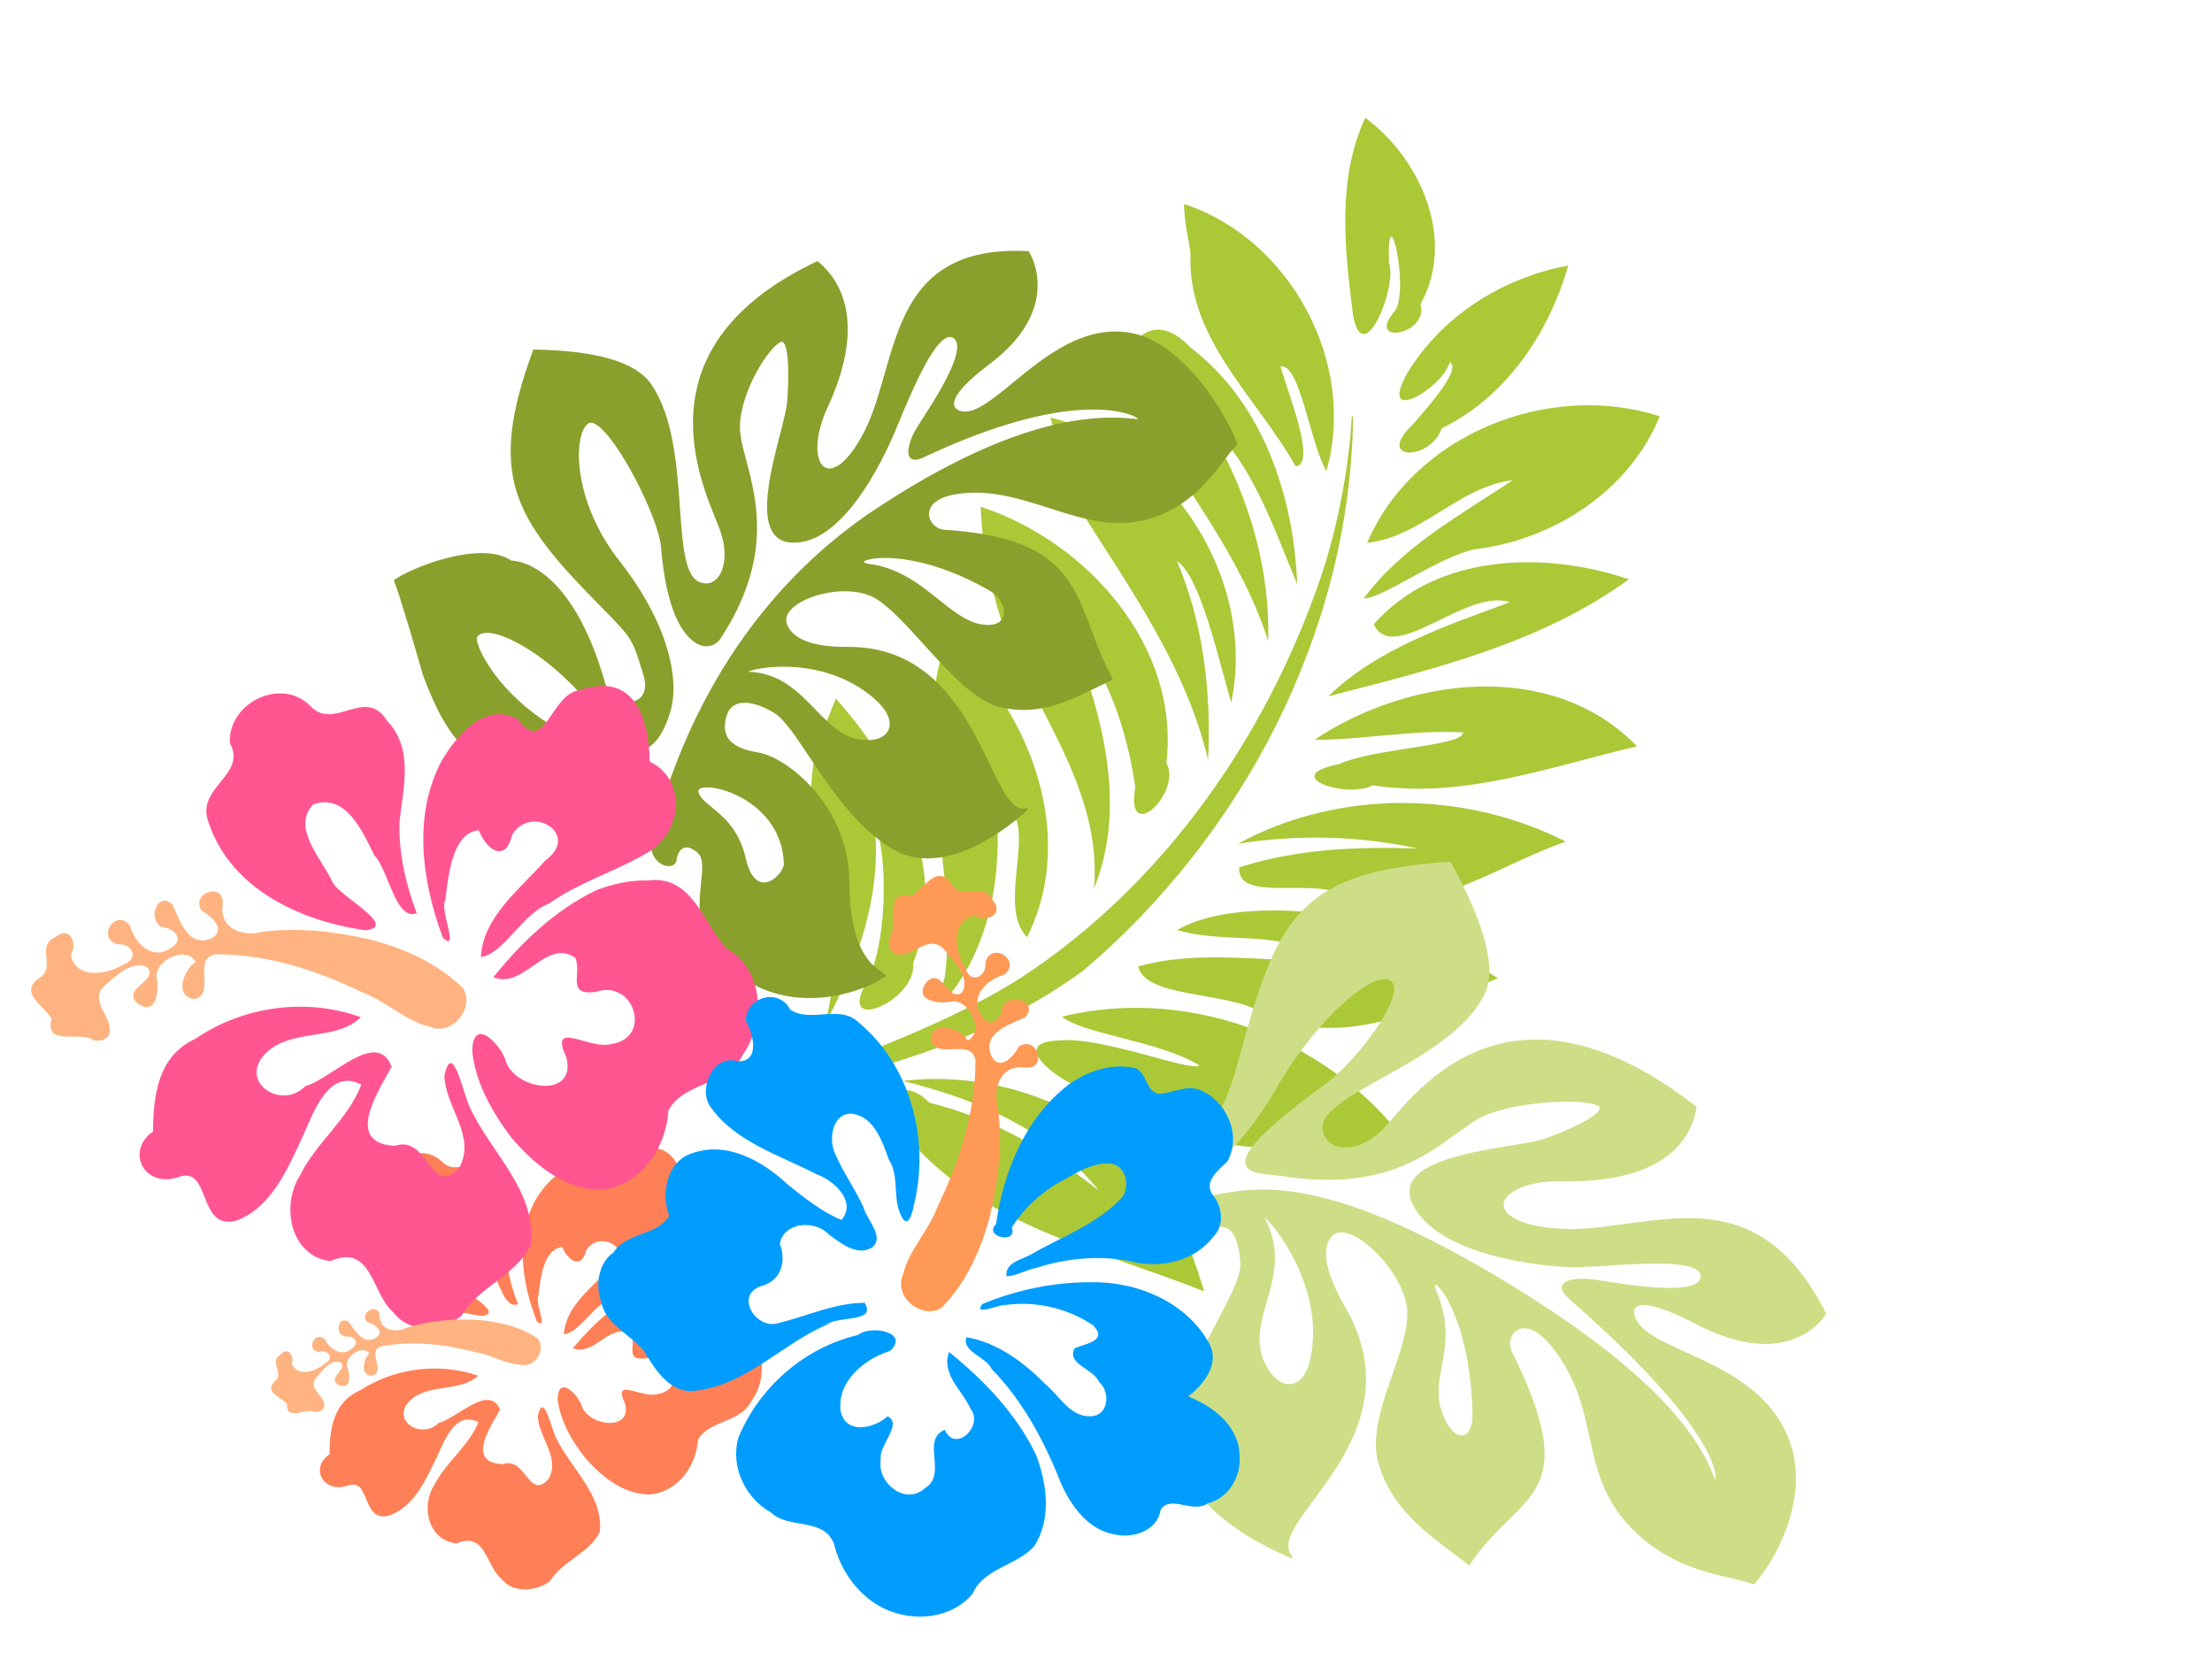
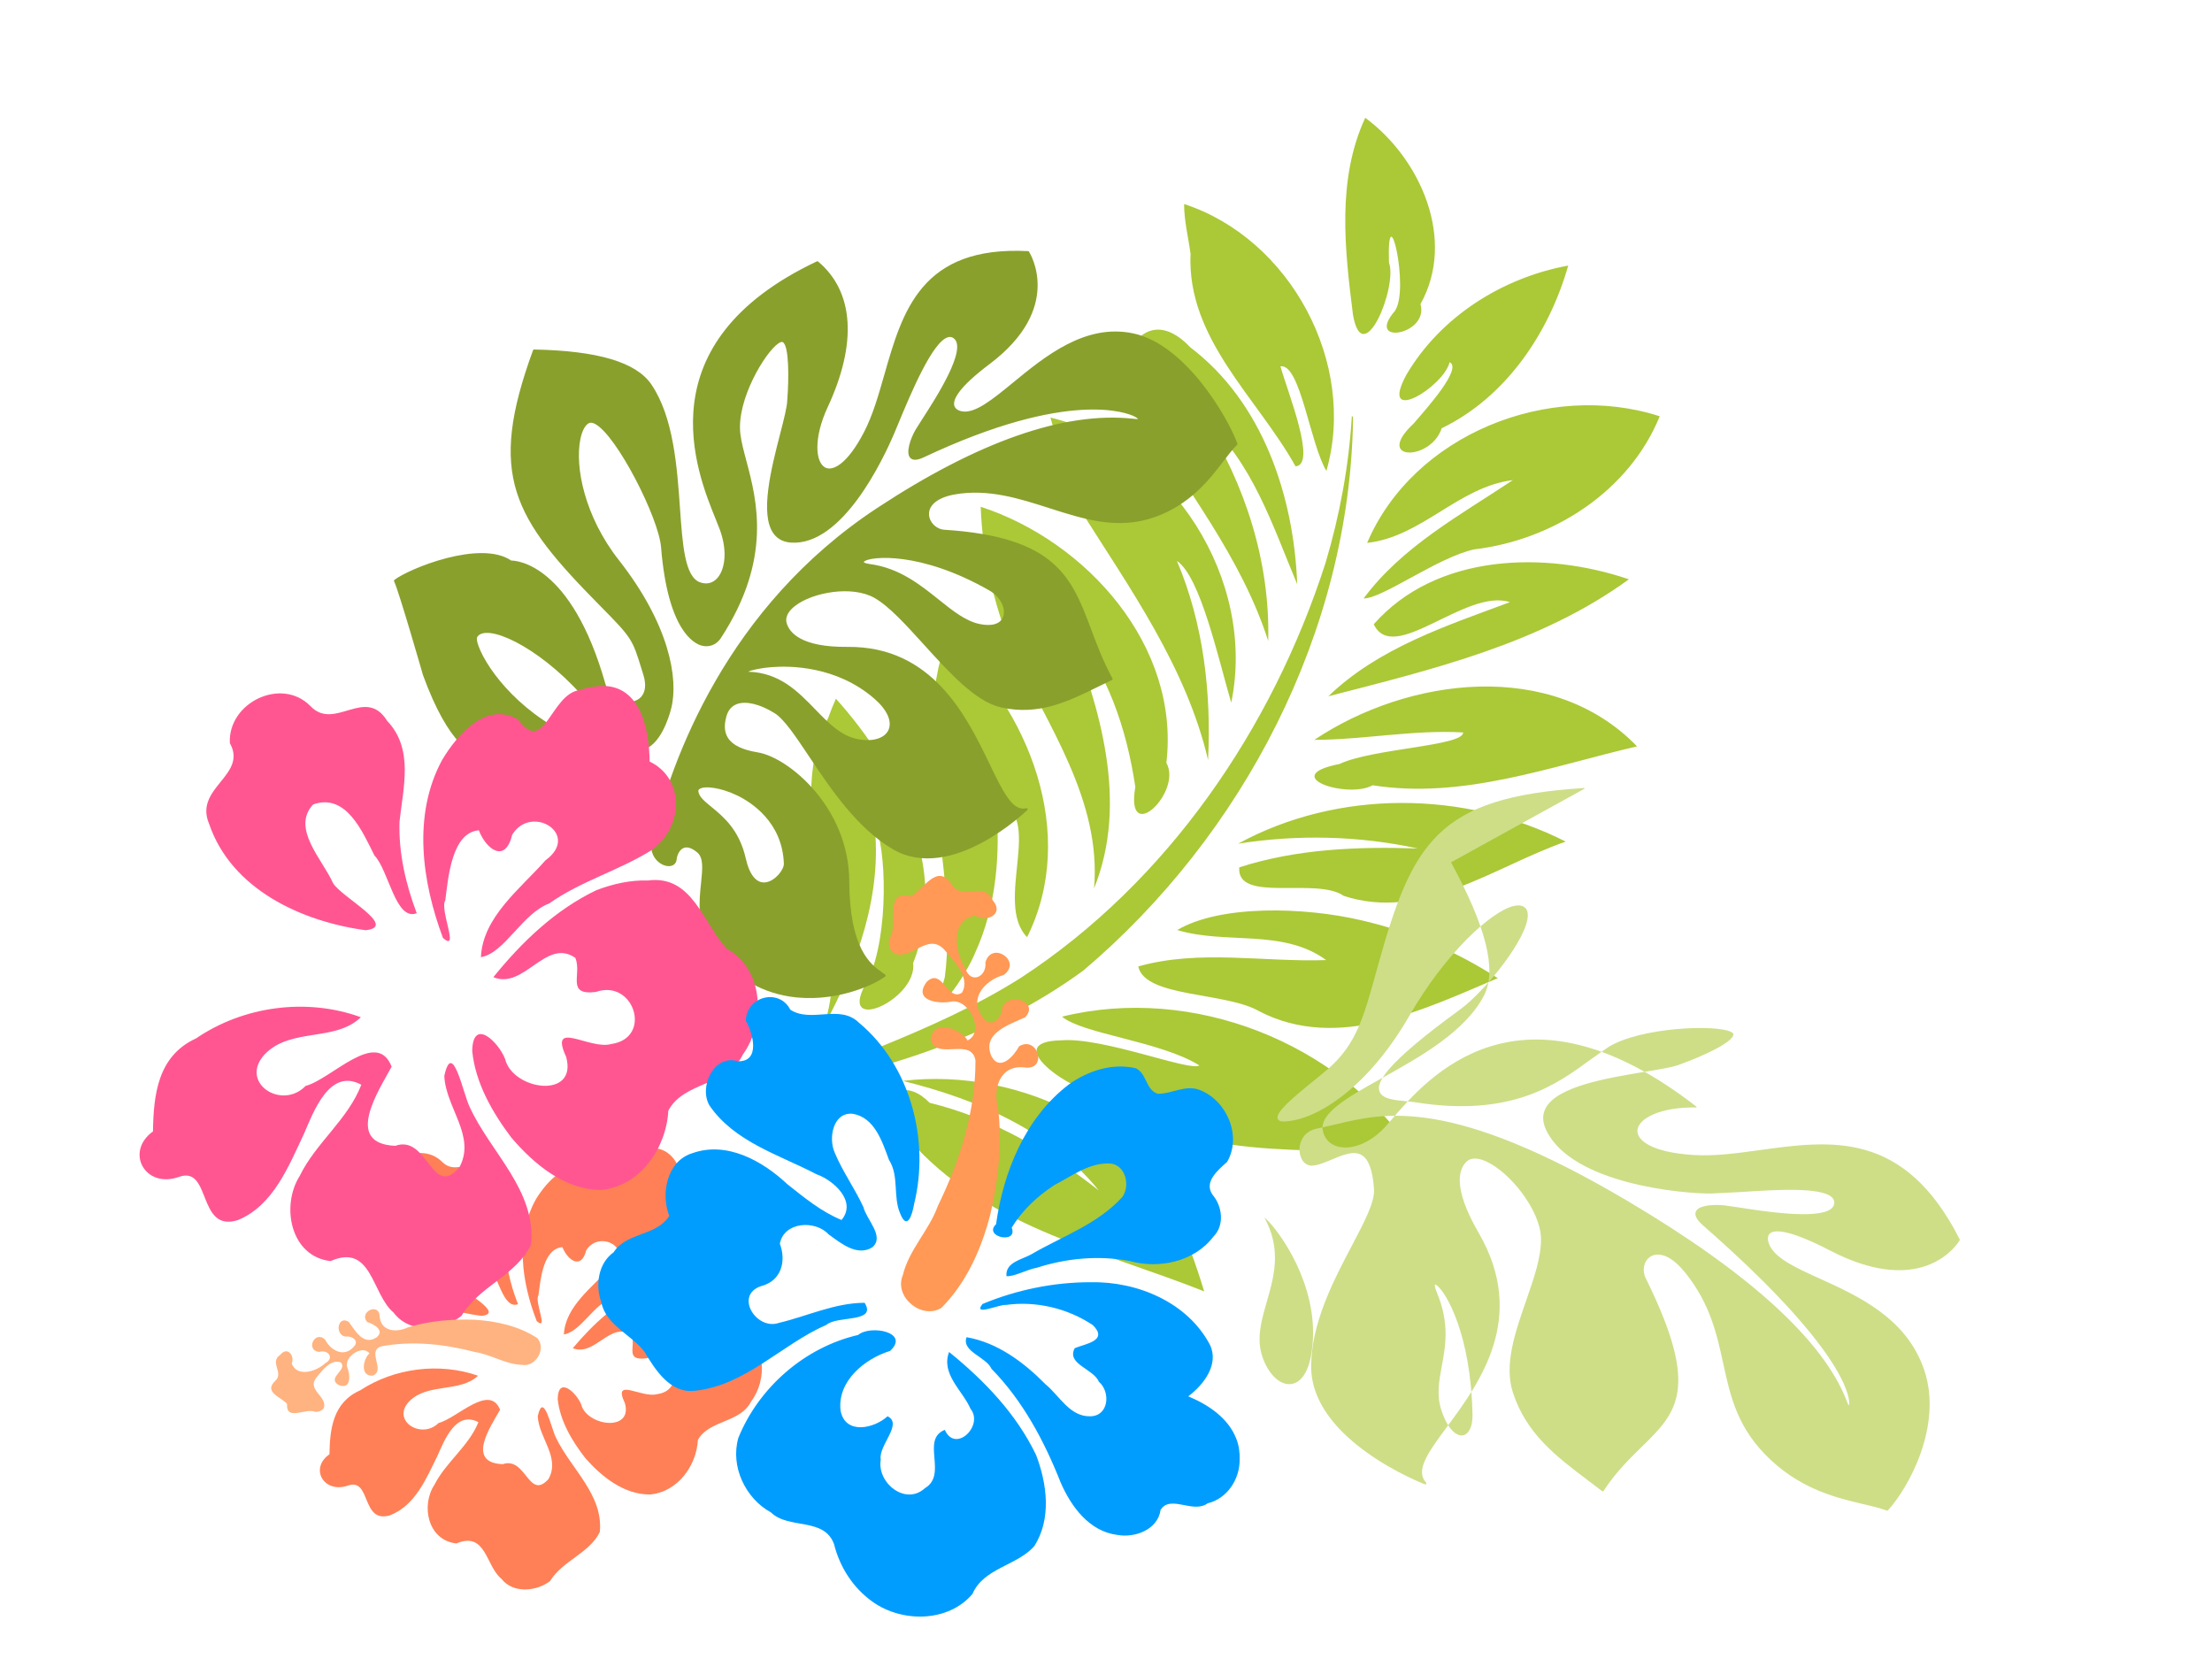
<svg xmlns="http://www.w3.org/2000/svg" width="640" height="480">
  <title>hibiscus</title>
  <g>
    <title>Layer 1</title>
    <path d="m145.094,456.818c-4.572,-3.691 -4.441,-13.883 -13.045,-10.249c-8.307,-0.921 -10.294,-10.981 -6.372,-16.948c3.355,-6.617 9.963,-11.202 12.743,-18.143c-6.541,-3.435 -9.855,5.304 -11.869,9.778c-3.18,6.448 -6.335,14.262 -13.675,17.158c-8.479,2.552 -5.405,-11.031 -12.269,-8.57c-6.925,2.324 -11.138,-5.006 -5.285,-9.079c0.121,-7.266 0.964,-15.014 8.912,-18.507c9.819,-6.449 22.897,-8.136 34.089,-4.217c-5.26,4.938 -14.466,2.025 -19.83,7.329c-5.502,5.596 3.415,11.297 8.406,6.342c5.349,-1.354 14.7,-11.507 17.79,-3.83c-2.685,4.79 -9.971,15.308 0.747,15.749c6.772,-2.321 7.522,10.656 13.248,4.318c3.547,-6.251 -2.835,-11.925 -3.096,-18.233c1.689,-7.45 3.891,3.581 5.259,6.208c4.277,9.011 13.799,16.574 12.691,27.355c-3.036,6.167 -10.824,8.292 -14.399,14.192c-3.987,3.022 -10.71,3.622 -14.043,-0.653l0,0zm-5.787,-76.09c-13.239,-1.717 -27.767,-8.143 -32.363,-21.145c-3.227,-7.22 8.028,-9.636 4.282,-16.085c-0.433,-8.044 10.67,-13.264 16.669,-7.369c5.012,5.069 11.355,-4.061 15.872,2.943c5.559,5.618 3.292,13.318 2.549,20.076c-0.199,6.226 1.289,12.399 3.564,18.196c-4.38,1.645 -5.801,-8.603 -8.749,-11.485c-2.44,-4.669 -5.847,-12.505 -12.687,-10.153c-4.597,4.76 1.987,10.999 4.13,15.655c1.759,2.814 13.545,8.672 6.733,9.368l0,0l0,0zm47.753,-7.977c-8.509,3.913 -15.461,10.331 -21.333,17.323c6.378,2.542 10.884,-7.924 16.967,-3.843c1.402,3.318 -2.006,7.497 4.209,6.786c7.955,-2.686 11.815,9.173 3.229,10.35c-4.484,1.244 -12.984,-5.052 -9.338,2.583c2.401,8.491 -11.062,6.655 -12.64,0.391c-1.428,-3.485 -6.673,-8.277 -6.798,-1.578c0.635,6.287 4.134,12.17 8.034,17.163c4.665,5.289 11.106,10.513 18.67,10.477c8.1,-0.732 13.463,-8.412 13.859,-15.768c3.205,-5.849 12.295,-4.868 15.417,-11.168c4.774,-6.317 4.354,-17.039 -3.359,-21.067c-4.871,-5.085 -7.079,-14.727 -16.249,-13.57c-3.65,-0.116 -7.271,0.688 -10.669,1.922l0,0zm-3.412,-39.824c-6.138,0.72 -7.251,13.215 -12.816,5.858c-6.647,-3.69 -12.616,3.104 -15.703,8.068c-6.158,10.927 -4.168,24.252 0.172,35.405c3.528,2.984 -0.738,-5.63 0.486,-7.469c0.603,-4.524 1.332,-13.51 6.936,-13.947c1.498,3.759 5.459,6.696 6.902,0.882c3.956,-6.215 14.258,-0.071 6.888,5.09c-5.194,5.664 -12.984,11.273 -13.359,19.278c4.937,-0.823 8.475,-8.627 14.129,-10.693c6.413,-4.364 14.11,-6.459 20.75,-10.348c6.966,-4.308 7.552,-14.437 0.017,-17.887c-0.056,-6.951 -2.202,-16.59 -11.881,-14.837l-1.282,0.233l-1.239,0.365l0,0l0,0z" fill="#ff8056" id="svg_1" />
    <path d="m445.572,313.738c-29.823,7.019 -61.366,21.385 -91.972,9.834c-7.428,1.813 -32.622,-6.02 -15.159,-11.633c11.305,-4.45 38.361,-2.026 40.361,-4.602c-12.746,-3.471 -34.998,1.087 -42.13,-2.021c33.43,-19.802 78.848,-16.061 108.9,8.422zm8.566,-55.535c-17.744,14.751 -38.085,33.746 -63.166,29.151c-10.923,-2.672 -32.926,5.813 -37.39,-2.318c15.56,-9.928 34.376,-11.635 51.522,-17.486c-14.665,-5.162 -29.161,4.186 -43.762,4.134c9.758,-10.61 33.133,-17.043 50.316,-18.103c14.284,-0.958 28.732,0.636 42.48,4.622m7.398,-43.505c-17.673,12.821 -32.895,34.17 -56.952,33.598c-9.175,-3.021 -29.086,11.121 -31.317,0.846c14.374,-9.937 31.108,-15.718 47.875,-20.162c-17.382,1.379 -34.464,6.123 -50.16,13.695c23.138,-23.484 58.28,-33.721 90.554,-27.977m-94.22,-99.108c16.766,58.833 4.381,124.316 -28.64,175.234c-20.773,27.473 -50.201,46.99 -80.992,61.623c1.263,-15.861 19.785,-17.024 30.839,-23.289c11.762,-9.505 23.499,-19.59 33.518,-31.171c32.629,-38.86 48.752,-90.102 49.653,-140.428c-0.051,-14.409 -1.665,-28.825 -4.996,-42.85l0.359,0.15l0.259,0.731l0,0zm31.707,253.928c-30.793,-2.645 -63.901,0.258 -91.722,-15.738c-16.189,5.763 -16.495,-22.425 -0.078,-13.52c18.543,-1.025 36.975,3.381 54.143,10.116c-18.443,-12.607 -41.668,-15.073 -63.444,-13.93c31.549,-13.867 74.447,-7.204 94.035,23.116c2.472,3.234 4.802,6.574 7.066,9.956l0,0zm-127.533,-198.62c32.294,0.728 66.901,21.873 72.846,55.392c7.01,6.786 -4.409,26.803 -6.591,9.261c-7.252,-15.367 -17.537,-29.946 -32.144,-39.089c15.739,20.133 31.64,43.863 29.208,70.656c-5.287,-25.157 -26.683,-41.387 -42.89,-59.517c-8.746,-11.008 -15.881,-23.374 -20.43,-36.703m1.646,38.857c28.643,12.994 52.817,43.684 47.21,76.466c-12.294,-6.702 -5.153,-36.099 -19.822,-34.671c5.402,13.686 8.758,28.393 6.761,43.23c-0.618,7.132 -6.344,25.654 -6.381,9.388c-5.496,-32.589 -29.58,-60.312 -27.769,-94.413m-25.695,26.411c23.131,14.059 45.905,37.643 43.517,66.758c4.396,10.012 -16.068,27.361 -11.051,8.203c2.02,-14.278 -6.161,-38.366 -11.437,-43.76c8.294,19.023 7.132,40.586 3.049,60.484c0.752,-30.966 -30.183,-54.103 -24.6,-85.755l0.208,-2.97l0.317,-2.96m225.88,-53.81c-22.289,12.808 -43.804,29.295 -69.978,32.893c-5.734,5.939 -27.178,5.48 -10.96,-3.119c7.86,-7.091 32.903,-15.35 31.613,-19.086c-14.029,3.381 -26.843,10.309 -40.604,14.509c20.763,-25.226 59,-42.454 89.929,-25.197l0,0zm-16.237,-45.59c-19.076,25.213 -46.887,41.4 -73.45,57.542c9.83,-17.583 26.739,-29.336 42.42,-41.262c-13.451,-0.279 -26.909,27.373 -35.874,17.517c11.392,-24.924 41.32,-34.686 66.904,-33.797l0,0zm-5.098,-47.73c-2.174,23.323 -19.15,43.173 -40.185,52.354c-9.404,5.152 -21.406,21.43 -26.581,22.856c6.325,-17.595 19.759,-31.106 31.427,-45.242c-14.482,6.37 -20.503,23.377 -35.106,29.569c3.734,-33.971 36.9,-60.236 70.445,-59.537l0,0zm-37.952,-34.088c0.317,20.286 -6.216,41.614 -21.437,55.652c-0.225,10.057 -16.168,14.877 -8.176,1.066c2.471,-5.551 8.944,-19.425 4.856,-20.025c0.394,7.389 -14.406,23.876 -10.918,7.026c4.62,-18.942 18.501,-34.885 35.675,-43.719zm-68.581,-23.949c18.719,6.647 35.469,26.145 30.883,46.966c5.06,7.815 -11.966,16.28 -6.517,4.067c2.407,-7.374 -12.299,-32.624 -5.696,-12.945c4.53,5.97 1.897,32.436 -5.602,17.46c-7.741,-17.39 -15.808,-36.055 -13.068,-55.549l0,0zm-62.101,109.361c36.099,-2.11 70.714,27.86 73.914,63.855c-7.298,-11.198 -19.108,-32.364 -26.901,-34.733c12.581,15.106 20.568,33.562 25.28,52.528c-13.839,-23.98 -36.162,-41.088 -56.682,-58.909c-5.891,-7.085 -10.704,-14.968 -15.611,-22.741l0,0zm82.282,25.52c-11.688,-14.115 -22.654,-30.207 -39.849,-38.077c17.122,14.787 30.542,34.278 36.559,56.208c-14.471,-20.99 -35.836,-35.508 -54.553,-52.259c-13.345,-8.467 -9.651,-32.986 8.424,-22.539c24.657,9.167 41.146,32.584 49.419,56.667zm-63.138,-95.845c32.319,0.725 61.289,29.628 61.739,62.017c-6.87,-6.235 -16.237,-27.655 -21.479,-25.124c4.15,6.523 18.429,24.213 12.551,26.437c-16.299,-15.801 -40.799,-26.202 -46.858,-50.07c-1.999,-4.412 -4.545,-8.599 -5.953,-13.261l0,0z" transform="rotate(16.807 359.782 200.259)" fill="#abc837" id="path3416-4" />
    <g fill="#cdde87" id="g4206">
      <g fill="#cdde87" id="g4208">
        <g fill="#cdde87" id="g4214">
          <g fill="#cdde87" id="g4216">
-             <path d="m373.312,400.474c2.865,-0.207 5.04,-3.132 5.967,-8.026c0.44,-2.319 0.636,-4.611 0.636,-6.855c0,-17.082 -11.413,-31.334 -14.066,-33.305c0.003,0.008 0.018,0.044 0.018,0.044c2.232,4.141 3.02,7.967 3.02,11.6c0,4.476 -1.198,8.655 -2.375,12.759c-1.061,3.698 -2.082,7.258 -2.082,10.787c0,1.705 0.239,3.403 0.826,5.106c1.701,4.944 4.938,8.115 8.056,7.89m49.943,14.814c1.715,-0.292 2.832,-2.596 2.781,-5.731l0,-0.001c-0.385,-23.549 -7.757,-35.89 -10.399,-37.722c-0.321,-0.222 -0.445,-0.193 -0.446,-0.193c-0.062,0.06 -0.175,0.618 0.503,2.227c3.775,8.979 2.546,15.578 1.462,21.4c-0.806,4.328 -1.567,8.416 -0.096,12.829c1.914,5.761 4.534,7.474 6.195,7.191m-3.431,-165.79c10.13,18.576 13.282,31.118 9.638,38.343c-5.346,10.58 -18.718,18.022 -29.462,24.002c-9.781,5.445 -18.229,10.146 -17.281,15.211c0.432,2.309 1.915,3.948 4.175,4.615c4.065,1.2 9.412,-0.895 13.62,-5.335l2.203,-2.507c10.127,-11.836 37.024,-43.278 88.047,-3.695c0.091,0.07 0.136,0.185 0.117,0.299c-2.411,14.227 -16.147,21.802 -38.681,21.331c-10.539,-0.216 -16.986,3.231 -17.131,6.689c-0.117,2.773 4.061,6.286 16.218,7.056c6.103,0.386 12.503,-0.495 19.278,-1.429c20.514,-2.825 41.726,-5.746 57.75,25.818c0.047,0.091 0.045,0.201 -0.005,0.292c-0.096,0.174 -9.939,17.26 -37.524,2.948c-12.566,-6.521 -16.274,-5.895 -17.365,-4.943c-0.94,0.821 -0.535,2.323 -0.317,2.93c1.483,4.137 7.615,6.92 14.715,10.143c11.217,5.092 25.18,11.43 30.248,26.485c5.455,16.208 -4.725,34.316 -10.51,40.556c-0.086,0.094 -0.22,0.125 -0.338,0.08c-1.892,-0.714 -4.175,-1.251 -6.82,-1.874c-7.343,-1.727 -17.399,-4.094 -26.615,-12.643c-9.73,-9.024 -11.755,-18.292 -13.899,-28.103c-1.845,-8.445 -3.753,-17.177 -10.905,-26.122c-5.506,-6.878 -9.158,-5.359 -10.146,-4.73c-1.893,1.205 -2.489,3.942 -1.358,6.231c15.874,32.154 9.066,38.811 -1.239,48.887c-3.476,3.399 -7.416,7.253 -10.945,12.643c-0.048,0.071 -0.125,0.12 -0.21,0.135c-0.085,0.015 -0.178,-0.008 -0.243,-0.06l-4.045,-3.083c-9.193,-6.941 -17.877,-13.497 -21.754,-25.459c-2.605,-8.032 0.661,-17.425 3.82,-26.505c2.27,-6.522 4.412,-12.682 4.319,-18.033c-0.147,-8.225 -9.1,-19.369 -16.055,-22.385c-1.643,-0.711 -3.917,-1.275 -5.423,0.085c-2.096,1.891 -4.436,7.091 3.45,20.676c14.219,24.499 0.219,43.42 -9.045,55.943c-5.482,7.407 -9.442,12.761 -6.174,16.299c0.099,0.107 0.11,0.267 0.03,0.387c-0.081,0.12 -0.233,0.169 -0.37,0.117c-0.327,-0.123 -32.726,-12.586 -32.906,-33.833c-0.106,-12.638 6.485,-25.166 11.783,-35.231c3.567,-6.78 6.648,-12.634 6.395,-16.312c-0.367,-5.4 -1.522,-8.626 -3.53,-9.864c-2.299,-1.416 -5.52,-0.061 -8.635,1.251c-2.064,0.868 -4.014,1.689 -5.758,1.782c-1.831,0.1 -3.306,-1.494 -3.59,-3.877c-0.331,-2.795 1.118,-6.135 5.083,-6.863c0,-0.002 5.371,-1.198 5.371,-1.198c14.102,-3.41 33.417,-8.08 84.661,22.304c35.174,20.856 56.428,40.27 63.171,57.701c0.242,0.625 0.465,1.193 0.594,1.321c0.003,-0.048 0.065,-0.152 0.109,-0.375c0.001,-0.011 0.019,-0.116 0.019,-0.323c0,-2.207 -1.848,-15.993 -42.234,-51.334c-1.513,-1.323 -2.274,-2.469 -2.274,-3.419c0,-0.23 0.045,-0.449 0.134,-0.655c0.787,-1.827 4.962,-2.102 8.298,-1.782l3.941,0.568c7.425,1.159 22.876,3.573 26.888,0.423c0.565,-0.443 0.865,-0.966 0.92,-1.601c0.054,-0.639 -0.146,-1.18 -0.611,-1.654c-3.069,-3.126 -16.485,-2.251 -26.28,-1.612l-8.605,0.441c-8.189,0.102 -40.305,-2.703 -47.828,-18.281c-1.124,-2.33 -1.196,-4.473 -0.212,-6.368c3.303,-6.365 17.918,-8.78 28.589,-10.544c4.652,-0.768 8.67,-1.432 10.47,-2.227c6.202,-2.228 15.37,-6.368 15.286,-8.673c-0.009,-0.256 -0.33,-0.48 -0.596,-0.622c-4.364,-2.319 -26.412,-1.369 -35.579,4.35c0,0.001 -5.22,3.656 -5.22,3.656c-9.641,7.088 -22.845,16.795 -50.798,12.288l-2.54,-0.284c-3.311,-0.303 -7.066,-0.645 -7.719,-3.02c-0.643,-2.333 1.078,-7.305 23.344,-23.489c7.272,-5.287 19.716,-20.805 19.629,-27.364c-0.015,-1.082 -0.36,-1.84 -1.055,-2.317c-0.716,-0.491 -1.722,-0.594 -2.99,-0.304c-6.639,1.518 -20.066,14.069 -30.183,31.701c-11.764,20.503 -26.552,30.167 -35.99,30.649c-1.229,0.064 -1.936,-0.191 -2.159,-0.777c-0.699,-1.829 4.31,-6.058 10.931,-11.397l3.848,-3.18c8.015,-7.177 10.079,-14.661 13.828,-28.248l0.252,-0.907c10.043,-36.331 17.336,-49.282 59.686,-51.957c0.12,-0.008 0.235,0.055 0.294,0.162" fill="#cdde87" id="path4224" />
+             <path d="m373.312,400.474c2.865,-0.207 5.04,-3.132 5.967,-8.026c0.44,-2.319 0.636,-4.611 0.636,-6.855c0,-17.082 -11.413,-31.334 -14.066,-33.305c0.003,0.008 0.018,0.044 0.018,0.044c2.232,4.141 3.02,7.967 3.02,11.6c0,4.476 -1.198,8.655 -2.375,12.759c-1.061,3.698 -2.082,7.258 -2.082,10.787c0,1.705 0.239,3.403 0.826,5.106c1.701,4.944 4.938,8.115 8.056,7.89m49.943,14.814c1.715,-0.292 2.832,-2.596 2.781,-5.731l0,-0.001c-0.385,-23.549 -7.757,-35.89 -10.399,-37.722c-0.321,-0.222 -0.445,-0.193 -0.446,-0.193c-0.062,0.06 -0.175,0.618 0.503,2.227c3.775,8.979 2.546,15.578 1.462,21.4c-0.806,4.328 -1.567,8.416 -0.096,12.829c1.914,5.761 4.534,7.474 6.195,7.191m-3.431,-165.79c10.13,18.576 13.282,31.118 9.638,38.343c-5.346,10.58 -18.718,18.022 -29.462,24.002c-9.781,5.445 -18.229,10.146 -17.281,15.211c0.432,2.309 1.915,3.948 4.175,4.615c4.065,1.2 9.412,-0.895 13.62,-5.335l2.203,-2.507c10.127,-11.836 37.024,-43.278 88.047,-3.695c0.091,0.07 0.136,0.185 0.117,0.299c-10.539,-0.216 -16.986,3.231 -17.131,6.689c-0.117,2.773 4.061,6.286 16.218,7.056c6.103,0.386 12.503,-0.495 19.278,-1.429c20.514,-2.825 41.726,-5.746 57.75,25.818c0.047,0.091 0.045,0.201 -0.005,0.292c-0.096,0.174 -9.939,17.26 -37.524,2.948c-12.566,-6.521 -16.274,-5.895 -17.365,-4.943c-0.94,0.821 -0.535,2.323 -0.317,2.93c1.483,4.137 7.615,6.92 14.715,10.143c11.217,5.092 25.18,11.43 30.248,26.485c5.455,16.208 -4.725,34.316 -10.51,40.556c-0.086,0.094 -0.22,0.125 -0.338,0.08c-1.892,-0.714 -4.175,-1.251 -6.82,-1.874c-7.343,-1.727 -17.399,-4.094 -26.615,-12.643c-9.73,-9.024 -11.755,-18.292 -13.899,-28.103c-1.845,-8.445 -3.753,-17.177 -10.905,-26.122c-5.506,-6.878 -9.158,-5.359 -10.146,-4.73c-1.893,1.205 -2.489,3.942 -1.358,6.231c15.874,32.154 9.066,38.811 -1.239,48.887c-3.476,3.399 -7.416,7.253 -10.945,12.643c-0.048,0.071 -0.125,0.12 -0.21,0.135c-0.085,0.015 -0.178,-0.008 -0.243,-0.06l-4.045,-3.083c-9.193,-6.941 -17.877,-13.497 -21.754,-25.459c-2.605,-8.032 0.661,-17.425 3.82,-26.505c2.27,-6.522 4.412,-12.682 4.319,-18.033c-0.147,-8.225 -9.1,-19.369 -16.055,-22.385c-1.643,-0.711 -3.917,-1.275 -5.423,0.085c-2.096,1.891 -4.436,7.091 3.45,20.676c14.219,24.499 0.219,43.42 -9.045,55.943c-5.482,7.407 -9.442,12.761 -6.174,16.299c0.099,0.107 0.11,0.267 0.03,0.387c-0.081,0.12 -0.233,0.169 -0.37,0.117c-0.327,-0.123 -32.726,-12.586 -32.906,-33.833c-0.106,-12.638 6.485,-25.166 11.783,-35.231c3.567,-6.78 6.648,-12.634 6.395,-16.312c-0.367,-5.4 -1.522,-8.626 -3.53,-9.864c-2.299,-1.416 -5.52,-0.061 -8.635,1.251c-2.064,0.868 -4.014,1.689 -5.758,1.782c-1.831,0.1 -3.306,-1.494 -3.59,-3.877c-0.331,-2.795 1.118,-6.135 5.083,-6.863c0,-0.002 5.371,-1.198 5.371,-1.198c14.102,-3.41 33.417,-8.08 84.661,22.304c35.174,20.856 56.428,40.27 63.171,57.701c0.242,0.625 0.465,1.193 0.594,1.321c0.003,-0.048 0.065,-0.152 0.109,-0.375c0.001,-0.011 0.019,-0.116 0.019,-0.323c0,-2.207 -1.848,-15.993 -42.234,-51.334c-1.513,-1.323 -2.274,-2.469 -2.274,-3.419c0,-0.23 0.045,-0.449 0.134,-0.655c0.787,-1.827 4.962,-2.102 8.298,-1.782l3.941,0.568c7.425,1.159 22.876,3.573 26.888,0.423c0.565,-0.443 0.865,-0.966 0.92,-1.601c0.054,-0.639 -0.146,-1.18 -0.611,-1.654c-3.069,-3.126 -16.485,-2.251 -26.28,-1.612l-8.605,0.441c-8.189,0.102 -40.305,-2.703 -47.828,-18.281c-1.124,-2.33 -1.196,-4.473 -0.212,-6.368c3.303,-6.365 17.918,-8.78 28.589,-10.544c4.652,-0.768 8.67,-1.432 10.47,-2.227c6.202,-2.228 15.37,-6.368 15.286,-8.673c-0.009,-0.256 -0.33,-0.48 -0.596,-0.622c-4.364,-2.319 -26.412,-1.369 -35.579,4.35c0,0.001 -5.22,3.656 -5.22,3.656c-9.641,7.088 -22.845,16.795 -50.798,12.288l-2.54,-0.284c-3.311,-0.303 -7.066,-0.645 -7.719,-3.02c-0.643,-2.333 1.078,-7.305 23.344,-23.489c7.272,-5.287 19.716,-20.805 19.629,-27.364c-0.015,-1.082 -0.36,-1.84 -1.055,-2.317c-0.716,-0.491 -1.722,-0.594 -2.99,-0.304c-6.639,1.518 -20.066,14.069 -30.183,31.701c-11.764,20.503 -26.552,30.167 -35.99,30.649c-1.229,0.064 -1.936,-0.191 -2.159,-0.777c-0.699,-1.829 4.31,-6.058 10.931,-11.397l3.848,-3.18c8.015,-7.177 10.079,-14.661 13.828,-28.248l0.252,-0.907c10.043,-36.331 17.336,-49.282 59.686,-51.957c0.12,-0.008 0.235,0.055 0.294,0.162" fill="#cdde87" id="path4224" />
          </g>
        </g>
      </g>
    </g>
    <g fill="#89a02c" id="g3876">
      <g fill="#89a02c" id="g3878">
        <g fill="#89a02c" id="g3884">
          <g fill="#89a02c" id="g3886">
            <path d="m271.644,173.507c-5.391,-4.319 -11.503,-9.214 -20.025,-10.319c-1.567,-0.203 -1.708,-0.567 -1.71,-0.571l0,-0.004c0,-0.017 0.025,-0.088 0.167,-0.196c1.862,-1.437 16.218,-3.01 36.235,8.461c3.086,1.771 4.84,5.19 3.908,7.623c-0.786,2.054 -3.287,2.794 -6.861,2.031c-4.016,-0.86 -7.756,-3.855 -11.714,-7.025m-48.541,19.529c5.319,-0.441 18.878,-0.436 29.885,9.122c3.74,3.251 5.243,6.674 4.019,9.162c-1.176,2.387 -4.686,3.373 -8.948,2.512c-4.787,-0.966 -8.348,-4.641 -12.12,-8.531c-5.103,-5.265 -10.385,-10.704 -19.51,-10.956c0.84,-0.38 3.063,-1.009 6.674,-1.309m-17.284,40.413c-1.98,-1.62 -3.543,-2.902 -3.76,-4.462c-0.041,-0.285 0.06,-0.505 0.319,-0.691c1.385,-1.004 6.148,-0.476 11.03,1.91c3.885,1.899 12.969,7.618 13.386,19.676c0.058,1.729 -2.532,5.054 -5.288,5.408c-2.619,0.335 -4.654,-2.12 -5.732,-6.915c-1.863,-8.303 -6.54,-12.132 -9.955,-14.926m-57.972,-71.261l-0.008,0l0.008,0zm108.022,-53.79c-1.73,6.055 -3.364,11.776 -5.893,16.65c-4.803,9.252 -9.009,11.303 -11.149,10.252c-2.933,-1.443 -3.513,-8.554 0.662,-17.529c8.584,-18.466 7.59,-33.423 -2.798,-42.111c-0.094,-0.079 -0.224,-0.095 -0.334,-0.042c-50.026,23.655 -34.905,60.788 -29.211,74.766l1.183,3.008c2.38,6.695 1.205,11.909 -1.015,14.107c-1.316,1.302 -2.982,1.633 -4.821,0.958c-4.362,-1.604 -5.011,-10.83 -5.76,-21.513c-0.822,-11.723 -1.849,-26.313 -8.284,-35.731c-4.393,-6.429 -15.49,-9.73 -33.925,-10.09c-0.132,-0.003 -0.253,0.08 -0.298,0.205c-13.319,36.369 -5.714,48.518 19.415,73.964c9.223,9.337 9.326,9.671 11.963,18.215l0.55,1.772c0.852,2.735 0.599,5.009 -0.708,6.403c-1.165,1.24 -3.128,1.707 -5.125,1.22c-2.513,-0.613 -4.439,-2.486 -5.154,-5.013c-9.87,-34.873 -25.796,-35.7 -27.244,-35.701c-8.946,-6.1 -29.565,2.325 -33.82,5.593c-0.116,0.091 -0.155,0.251 -0.09,0.385c1.403,2.9 8.303,26.926 8.371,27.167c7.409,20.189 14.16,24.05 22.893,27.303c6.091,2.27 11.48,2.303 18.604,0.113c10.367,-3.182 14.785,1.292 17.158,3.694c0.975,0.988 1.68,1.701 2.343,1.136c0.237,-0.202 0.491,-0.601 0.36,-1.355c-0.465,-2.681 -5.556,-8.318 -15.006,-11.9c-17.184,-6.521 -27.702,-20.288 -30.294,-27.433c-0.524,-1.444 -0.549,-2.245 -0.398,-2.515c0.439,-0.78 1.312,-1.204 2.595,-1.258c6.63,-0.279 22.928,9.715 34.404,26.626c3.676,5.414 7.213,7.868 10.513,7.292c5.4,-0.944 7.981,-9.473 8.643,-12.064c2.204,-8.619 -0.617,-24.418 -15.142,-42.913c-9.943,-12.667 -12.748,-26.998 -11.146,-34.953c0.482,-2.396 1.343,-4.048 2.425,-4.649c0.475,-0.264 1.1,-0.194 1.856,0.211c6.296,3.368 18.385,27.174 19.07,35.639c1.949,24.154 9.534,27.926 11.812,28.507c2.144,0.547 4.234,-0.276 5.459,-2.142c14.976,-22.896 10.433,-39.986 7.426,-51.294c-0.798,-3.005 -1.488,-5.598 -1.757,-7.913c-1.139,-9.84 7.231,-23.567 11.004,-26.107c0.565,-0.38 1.017,-0.512 1.272,-0.372c1.853,1.016 1.793,10.58 1.301,16.761c-0.026,1.888 -0.966,5.534 -2.052,9.755c-2.523,9.797 -5.979,23.216 -1.94,28.842c1.142,1.592 2.829,2.48 5.011,2.64c14.844,1.09 26.694,-23.982 29.973,-31.693l1.245,-2.981c3.397,-8.189 9.72,-23.431 14.247,-24.732c0.601,-0.173 1.135,-0.084 1.635,0.271c4.163,2.963 -5.192,17.435 -9.189,23.615l-1.892,3.009c-1.349,2.396 -2.845,6.506 -1.449,8.006c0.723,0.775 2.034,0.72 3.901,-0.16c42.183,-19.889 59.08,-12.747 60.868,-11.867c0.781,0.384 1.045,0.647 1.15,0.795c-0.301,0.017 -0.918,-0.045 -1.589,-0.114c-19.821,-2.084 -44.686,6.613 -73.904,25.844c-43.512,28.641 -59.496,72.648 -65.152,96.331c-0.808,3.359 1.005,5.347 1.822,6.046c1.29,1.105 2.922,1.533 4.057,1.064c0.747,-0.308 1.197,-0.976 1.271,-1.88c0.066,-0.793 0.636,-2.611 1.984,-3.179c1.062,-0.447 2.393,-0.021 3.947,1.266c1.871,1.547 1.535,4.778 1.111,8.87c-0.56,5.402 -1.256,12.123 2.924,18.129c5.753,8.273 13.373,13.218 22.65,14.696c12.503,1.993 24.074,-3.05 27.719,-5.803c0.08,-0.06 0.13,-0.15 0.13,-0.249c-0.001,-0.099 -0.044,-0.188 -0.124,-0.246l-0.882,-0.647c-3.299,-2.343 -9.44,-6.708 -9.537,-26.407c-0.101,-21.346 -17.543,-35.825 -26.476,-37.28c-4.461,-0.728 -7.279,-2.101 -8.614,-4.198c-1.028,-1.616 -1.173,-3.66 -0.445,-6.248c0.493,-1.753 1.489,-2.932 2.959,-3.503c2.619,-1.016 6.713,-0.049 10.958,2.589c2.772,1.721 6.087,6.686 9.926,12.436c6.215,9.308 13.947,20.891 24.334,26.953c16.936,9.887 38.672,-11.137 38.89,-11.35c0.101,-0.099 0.123,-0.254 0.053,-0.377c-0.07,-0.123 -0.213,-0.185 -0.351,-0.148c-3.967,1.033 -6.766,-4.774 -10.641,-12.81c-6.548,-13.583 -16.442,-34.108 -41.068,-33.868c-13.62,0.134 -16.892,-4.262 -17.631,-6.895c-0.581,-2.079 0.98,-3.827 2.391,-4.927c5.194,-4.05 16.627,-5.994 23.033,-2.333c4.25,2.429 9.1,7.78 14.236,13.446c7.39,8.154 15.031,16.587 22.39,18.224c10.928,2.434 19.309,-1.689 28.18,-6.05l3.901,-1.894c0.075,-0.037 0.135,-0.105 0.163,-0.187c0.025,-0.081 0.017,-0.17 -0.023,-0.245c-2.681,-4.908 -4.45,-9.61 -6.16,-14.158c-5.628,-14.972 -10.075,-26.798 -42.461,-28.871c-2.335,-0.15 -4.335,-2.097 -4.46,-4.342c-0.157,-2.827 2.618,-5.023 7.423,-5.873c9.67,-1.709 18.637,1.165 27.308,3.941c10.26,3.288 19.952,6.393 30.689,2.569c10.156,-3.616 15.708,-10.849 19.76,-16.127c1.458,-1.899 2.716,-3.539 3.968,-4.766c0.088,-0.086 0.117,-0.216 0.075,-0.331c-2.703,-7.389 -14.882,-28.676 -30.193,-31.896c-13.821,-2.904 -25.431,6.621 -34.759,14.276c-5.887,4.83 -10.971,9.001 -14.763,8.286c-0.569,-0.107 -1.924,-0.488 -2.209,-1.7c-0.389,-1.661 1.074,-5.09 10.246,-11.999c21.389,-16.109 11.789,-31.85 11.369,-32.511c-0.054,-0.086 -0.146,-0.14 -0.248,-0.145c-30.921,-1.597 -36.346,17.386 -41.595,35.746" fill="#89a02c" id="path3894" />
          </g>
        </g>
      </g>
    </g>
    <path d="m113.878,379.775c-6.395,-5.367 -6.212,-20.185 -18.247,-14.902c-11.62,-1.339 -14.398,-15.966 -8.912,-24.642c4.693,-9.621 13.936,-16.288 17.824,-26.38c-9.149,-4.994 -13.784,7.712 -16.602,14.217c-4.447,9.375 -8.861,20.737 -19.128,24.948c-11.859,3.71 -7.56,-16.039 -17.162,-12.46c-9.686,3.379 -15.579,-7.279 -7.393,-13.2c0.17,-10.565 1.349,-21.83 12.465,-26.909c13.734,-9.376 32.028,-11.83 47.682,-6.132c-7.358,7.179 -20.234,2.945 -27.737,10.656c-7.696,8.136 4.777,16.425 11.758,9.221c7.483,-1.968 20.561,-16.731 24.884,-5.569c-3.756,6.964 -13.946,22.257 1.045,22.899c9.472,-3.374 10.522,15.494 18.531,6.278c4.961,-9.089 -3.966,-17.339 -4.331,-26.511c2.362,-10.832 5.442,5.206 7.356,9.026c5.983,13.102 19.301,24.098 17.751,39.774c-4.247,8.967 -15.14,12.056 -20.141,20.635c-5.577,4.394 -14.981,5.266 -19.643,-0.949l0,0zm-8.094,-110.633c-18.518,-2.497 -38.839,-11.84 -45.268,-30.745c-4.513,-10.497 11.229,-14.01 5.99,-23.387c-0.606,-11.696 14.925,-19.285 23.316,-10.715c7.01,7.37 15.883,-5.905 22.201,4.279c7.776,8.169 4.605,19.364 3.565,29.19c-0.278,9.053 1.803,18.028 4.985,26.456c-6.126,2.392 -8.114,-12.508 -12.237,-16.699c-3.412,-6.788 -8.178,-18.182 -17.746,-14.762c-6.43,6.921 2.78,15.992 5.777,22.762c2.461,4.091 18.947,12.609 9.418,13.621l0,0l0,0zm66.795,-11.598c-11.902,5.689 -21.626,15.021 -29.839,25.187c8.921,3.696 15.224,-11.521 23.733,-5.587c1.961,4.824 -2.806,10.901 5.888,9.867c11.127,-3.905 16.527,13.337 4.517,15.048c-6.272,1.809 -18.161,-7.345 -13.061,3.756c3.359,12.345 -15.473,9.676 -17.68,0.568c-1.998,-5.067 -9.334,-12.035 -9.509,-2.295c0.888,9.141 5.783,17.695 11.237,24.954c6.525,7.69 15.535,15.285 26.115,15.234c11.33,-1.065 18.832,-12.231 19.385,-22.927c4.483,-8.505 17.198,-7.078 21.564,-16.238c6.678,-9.185 6.09,-24.775 -4.699,-30.631c-6.813,-7.394 -9.902,-21.412 -22.728,-19.731c-5.105,-0.168 -10.17,1.001 -14.923,2.795l0,0zm-4.772,-57.903c-8.586,1.047 -10.142,19.215 -17.926,8.518c-9.297,-5.365 -17.647,4.513 -21.964,11.731c-8.614,15.887 -5.83,35.262 0.24,51.478c4.935,4.339 -1.032,-8.186 0.68,-10.859c0.843,-6.578 1.863,-19.643 9.702,-20.278c2.096,5.466 7.636,9.736 9.654,1.282c5.534,-9.037 19.943,-0.103 9.634,7.401c-7.265,8.236 -18.161,16.39 -18.686,28.03c6.906,-1.196 11.854,-12.544 19.763,-15.548c8.97,-6.345 19.736,-9.391 29.024,-15.045c9.744,-6.264 10.563,-20.991 0.024,-26.007c-0.078,-10.107 -3.08,-24.121 -16.619,-21.572l-1.793,0.339l-1.733,0.53l0,0l0,0z" fill="#ff5691" id="path7488" />
-     <path d="m27.088,301.016c-3.718,-2.959 -14.254,2.031 -12.175,-6.265c-2.135,-3.794 -9.836,-7.593 -3.397,-11.839c4.827,-3.112 -1.304,-9.181 4.52,-11.786c3.992,-3.497 6.582,1.764 4.431,5.059c1.297,7.265 10.616,5.888 15.278,2.848c4.701,-1.519 2.442,-6.287 -1.715,-5.806c-6.4,-1.806 -0.358,-10.815 3.633,-5.287c1.46,5.341 6.772,10.183 12.069,6.136c3.696,-2.416 0.571,-5.577 -2.677,-5.742c-4.737,-2.049 -1.504,-10.816 2.848,-6.593c2.142,4.58 4.589,12.663 11.296,9.712c4.567,-2.504 -0.286,-6.604 -2.919,-7.986c-3.219,-5.493 7.153,-8.396 6.12,-1.472c-0.757,7.028 6.104,9.115 11.736,7.572c10.294,-1.257 20.781,-0.082 30.847,2.248c9.882,2.533 19.69,6.875 26.989,14.13c3.533,5.664 -3.172,13.828 -9.433,11.177c-7.4,-1.772 -12.914,-7.56 -19.994,-10.117c-13.128,-6.392 -27.48,-10.956 -42.202,-10.909c-6.894,1.249 0.362,11.694 -6.202,12.976c-6.135,-0.908 -2.58,-9.071 0.468,-10.696c-2.368,-4.955 -11.774,-0.724 -11.295,4.41c0.879,3.975 -0.171,11.553 -5.688,7.399c-4.272,-4.503 5.912,-5.994 3.163,-10.173c-4.433,-2.617 -9.443,2.545 -12.683,5.306c-4.734,4.802 3.597,9.452 1.221,14.461c-1.008,1.272 -2.727,1.531 -4.239,1.237z" fill="#ffb380" id="path7490" />
    <path d="m257.314,271.523c2.96,-3.718 -2.03,-14.254 6.266,-12.175c3.793,-2.135 7.592,-9.837 11.839,-3.397c3.111,4.827 9.181,-1.305 11.785,4.519c3.498,3.992 -1.763,6.582 -5.058,4.432c-7.266,1.297 -5.889,10.616 -2.849,15.278c1.52,4.701 6.287,2.442 5.807,-1.715c1.806,-6.4 10.814,-0.357 5.287,3.634c-5.341,1.46 -10.184,6.771 -6.137,12.069c2.416,3.696 5.577,0.571 5.742,-2.677c2.049,-4.737 10.817,-1.504 6.594,2.848c-4.58,2.142 -12.664,4.589 -9.712,11.296c2.503,4.567 6.603,-0.286 7.985,-2.92c5.494,-3.218 8.397,7.154 1.472,6.12c-7.027,-0.756 -9.115,6.105 -7.571,11.736c1.257,10.294 0.081,20.781 -2.248,30.847c-2.533,9.882 -6.876,19.69 -14.131,26.989c-5.664,3.532 -13.827,-3.172 -11.177,-9.434c1.773,-7.399 7.56,-12.913 10.117,-19.994c6.392,-13.128 10.957,-27.48 10.91,-42.202c-1.249,-6.893 -11.695,0.362 -12.977,-6.201c0.909,-6.136 9.072,-2.58 10.696,0.467c4.955,-2.368 0.724,-11.773 -4.41,-11.295c-3.974,0.879 -11.552,-0.17 -7.399,-5.688c4.504,-4.272 5.994,5.912 10.174,3.163c2.616,-4.433 -2.546,-9.442 -5.307,-12.682c-4.802,-4.735 -9.451,3.597 -14.461,1.22c-1.271,-1.007 -1.531,-2.726 -1.237,-4.238z" fill="#ff9955" id="path6658" />
    <path d="m177.556,362.313c3.685,-5.841 12.467,-4.615 16.073,-10.544c-2.512,-6.451 -0.657,-15.862 6.688,-18.115c9.966,-3.567 20.311,2.229 27.444,8.937c4.923,3.895 9.852,7.983 15.719,10.386c4.513,-5.38 -2.288,-11.495 -7.254,-13.235c-10.806,-5.652 -23.695,-9.318 -30.94,-19.871c-3.187,-5.389 1.283,-14.942 8.18,-12.821c6.727,0.237 4.329,-8.353 2.32,-11.699c0.155,-7.141 9.673,-9.506 12.884,-3.207c6.036,3.915 14.294,-1.664 19.799,3.711c14.956,12.433 20.625,34.038 15.984,52.616c-0.515,3.082 -1.985,7.679 -3.993,2.661c-2.166,-4.95 -0.242,-10.868 -3.262,-15.563c-1.921,-5.241 -4.164,-12.298 -10.509,-13.323c-5.689,-0.517 -7.066,7.074 -5.175,11.26c2.275,5.488 5.833,10.364 8.312,15.781c0.912,3.669 6.236,8.497 2.55,11.611c-4.44,2.704 -9.095,-1.22 -12.614,-3.742c-3.869,-4.235 -12.949,-3.688 -14.126,2.683c1.901,5.105 0.464,10.802 -5.518,12.304c-7.694,2.659 -1.274,12.871 5.256,10.607c8.213,-1.949 16.18,-5.799 24.785,-5.811c3.675,5.865 -7.982,3.653 -10.992,6.353c-13.078,5.691 -23.451,17.645 -38.251,19.117c-7.033,0.754 -11.297,-6.047 -14.436,-11.266c-3.834,-5.1 -11.158,-7.63 -12.533,-14.439c-1.735,-4.897 -0.868,-11.227 3.609,-14.391l0,0zm110.632,-8.094c2.125,-15.274 8.491,-30.859 21.054,-40.447c5.507,-3.974 12.643,-6.289 19.402,-4.682c3.178,1.484 2.859,6.32 6.347,7.371c4.063,0.06 8.076,-2.736 12.162,-1.08c7.815,3.021 12.231,13.347 7.89,20.789c-2.506,2.287 -6.927,5.788 -4.161,9.573c2.795,3.315 3.458,8.797 0.196,12.044c-5.5,7.285 -15.771,9.448 -24.275,7.053c-8.934,-1.663 -18.211,-0.816 -26.832,1.968c-2.854,0.482 -6.539,2.63 -8.771,2.422c-0.367,-4.022 4.425,-4.766 7.132,-6.287c8.957,-5.229 19.281,-8.749 26.396,-16.627c2.326,-3.221 0.994,-9.172 -3.395,-9.665c-6.06,-0.406 -11.099,3.562 -16.206,6.192c-4.928,3.19 -9.33,7.315 -12.407,12.345c1.907,4.921 -8.374,2.696 -4.532,-0.97l0,0.001zm11.599,66.795c-5.684,-11.905 -15.025,-21.623 -25.187,-29.839c-2.424,6.394 3.906,11.127 6.202,16.433c3.917,4.856 -4.365,12.974 -7.442,6.095c-7.061,2.806 0.95,12.934 -5.768,16.881c-5.597,5.144 -13.906,-1.543 -12.767,-8.242c-0.758,-4.093 6.538,-10.345 1.97,-12.568c-3.946,3.604 -12.308,5.41 -13.596,-1.683c-0.976,-8.479 6.965,-14.959 14.34,-17.232c5.869,-5.445 -5.752,-7.613 -9.247,-4.615c-15.422,3.558 -28.707,15.139 -34.654,29.749c-2.388,8.242 2.011,17.552 9.431,21.602c5.125,4.98 15.377,1.312 18.238,9.166c1.703,6.738 5.489,12.627 11.162,16.689c8.507,6.045 21.805,6.024 28.882,-2.251c3.267,-7.572 12.84,-8.137 17.876,-13.833c5.067,-7.839 3.722,-18.073 0.56,-26.352l0,0zm57.902,-4.773c-2.358,-6.037 -8.138,-9.842 -13.895,-12.24c4.405,-3.293 9.007,-9.194 6.286,-14.9c-6.53,-12.366 -21.062,-18.389 -34.558,-18.115c-10.685,-0.001 -21.406,2.206 -31.254,6.299c-2.949,3.691 4.976,0.037 6.747,0.28c8.723,-1.218 17.892,0.957 25.171,5.829c4.623,4.551 -2.21,5.408 -5.235,6.669c-2.473,4.636 5.385,5.91 7.002,9.723c3.446,2.99 2.854,9.928 -2.495,9.989c-5.927,0.156 -8.908,-5.939 -12.944,-9.248c-6.272,-6.353 -13.864,-12.077 -22.862,-13.632c-1.49,4.199 5.659,5.629 7.233,9.158c9.05,9.252 15.226,20.837 19.954,32.779c3.021,7.017 8.29,14.252 16.444,15.269c5.105,0.933 11.726,-1.545 12.504,-7.237c2.84,-4.534 9.371,1.194 13.606,-1.897c5.742,-1.405 9.351,-7.028 9.276,-12.758c0.073,-2.027 -0.234,-4.077 -0.98,-5.968l0,0z" fill="#009dff" id="path6656" />
    <path d="m88.363,403.529c-2.33,-1.794 -8.935,1.232 -7.632,-3.799c-1.338,-2.301 -6.166,-4.604 -2.129,-7.179c3.026,-1.887 -0.818,-5.567 2.833,-7.147c2.502,-2.121 4.126,1.07 2.778,3.068c0.813,4.406 6.655,3.57 9.577,1.727c2.947,-0.921 1.531,-3.812 -1.075,-3.521c-4.012,-1.095 -0.224,-6.558 2.278,-3.206c0.915,3.239 4.245,6.175 7.565,3.721c2.317,-1.465 0.358,-3.382 -1.678,-3.482c-2.969,-1.243 -0.943,-6.559 1.785,-3.998c1.343,2.777 2.876,7.679 7.081,5.889c2.863,-1.518 -0.179,-4.005 -1.83,-4.843c-2.018,-3.331 4.484,-5.091 3.836,-0.893c-0.474,4.262 3.826,5.527 7.356,4.592c6.452,-0.762 13.026,-0.05 19.336,1.363c6.194,1.536 12.342,4.169 16.917,8.568c2.215,3.435 -1.988,8.385 -5.913,6.778c-4.639,-1.075 -8.095,-4.584 -12.533,-6.135c-8.229,-3.876 -17.225,-6.644 -26.454,-6.615c-4.321,0.757 0.227,7.091 -3.888,7.869c-3.846,-0.551 -1.617,-5.501 0.293,-6.486c-1.485,-3.005 -7.38,-0.439 -7.08,2.674c0.551,2.41 -0.107,7.006 -3.565,4.487c-2.678,-2.731 3.706,-3.635 1.983,-6.169c-2.779,-1.587 -5.919,1.543 -7.95,3.218c-2.968,2.912 2.255,5.732 0.765,8.769c-0.632,0.771 -1.709,0.928 -2.657,0.75z" transform="rotate(-10.67 116.503 390.5)" fill="#ffb380" id="svg_2" />
  </g>
</svg>